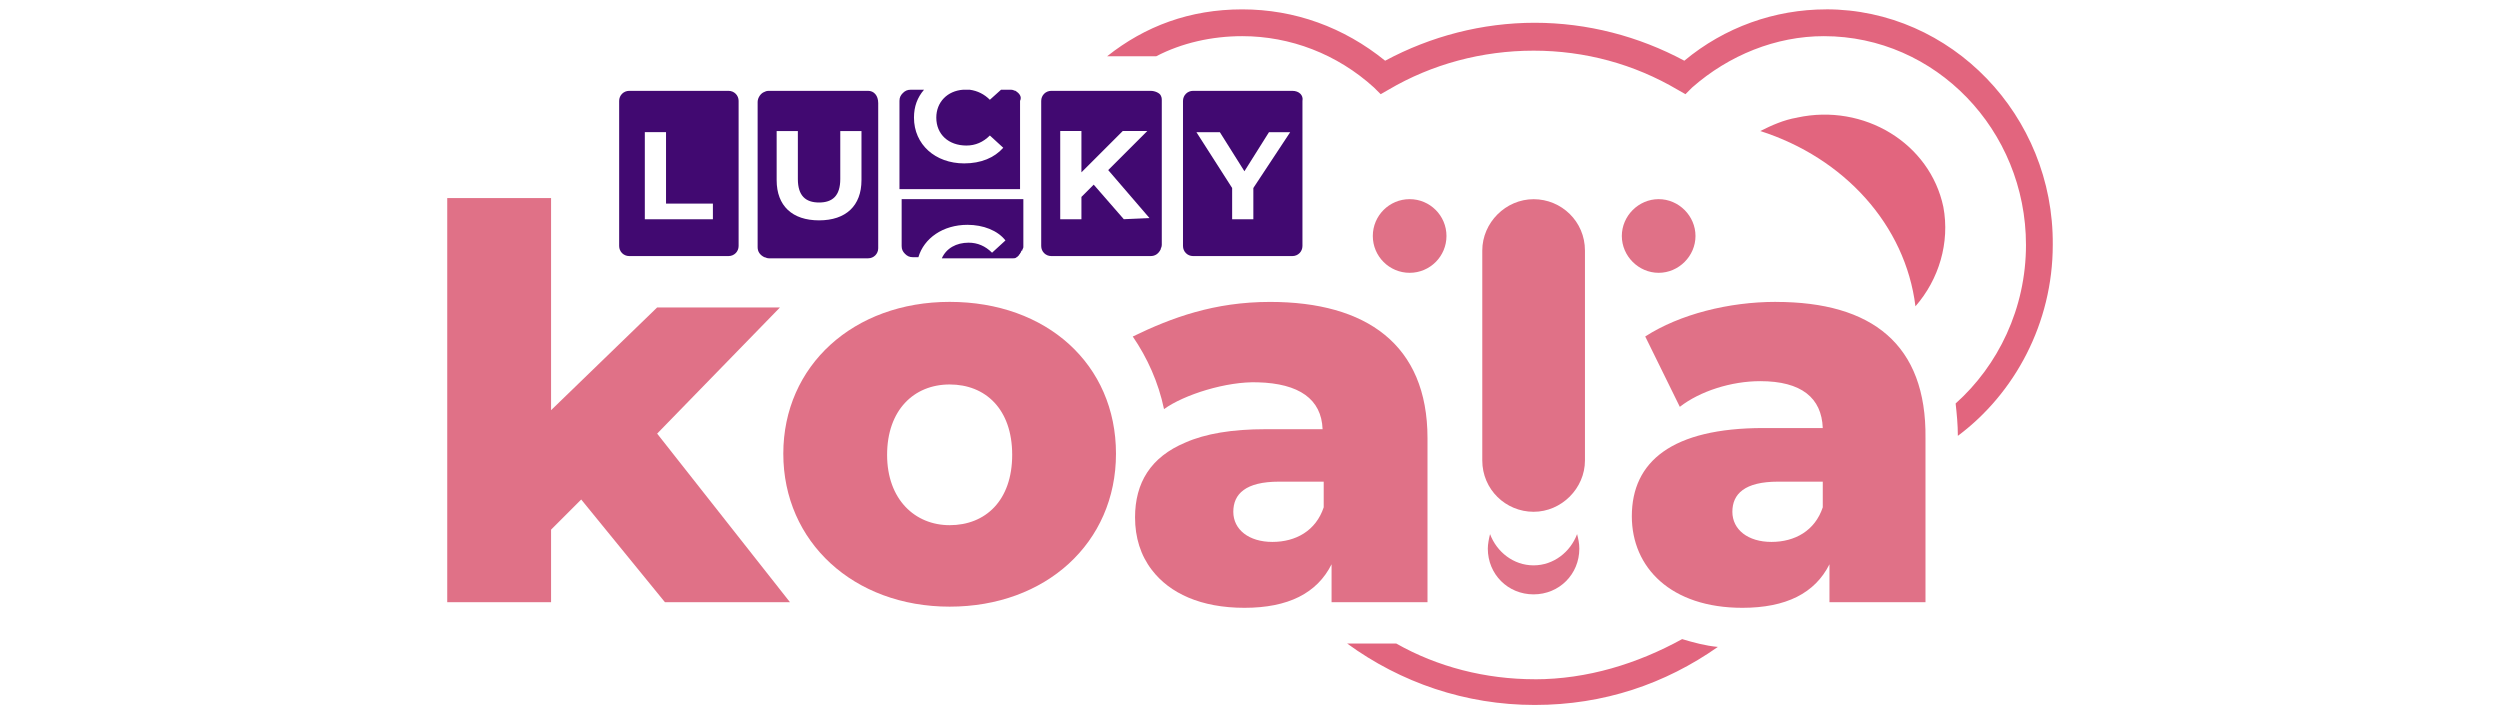
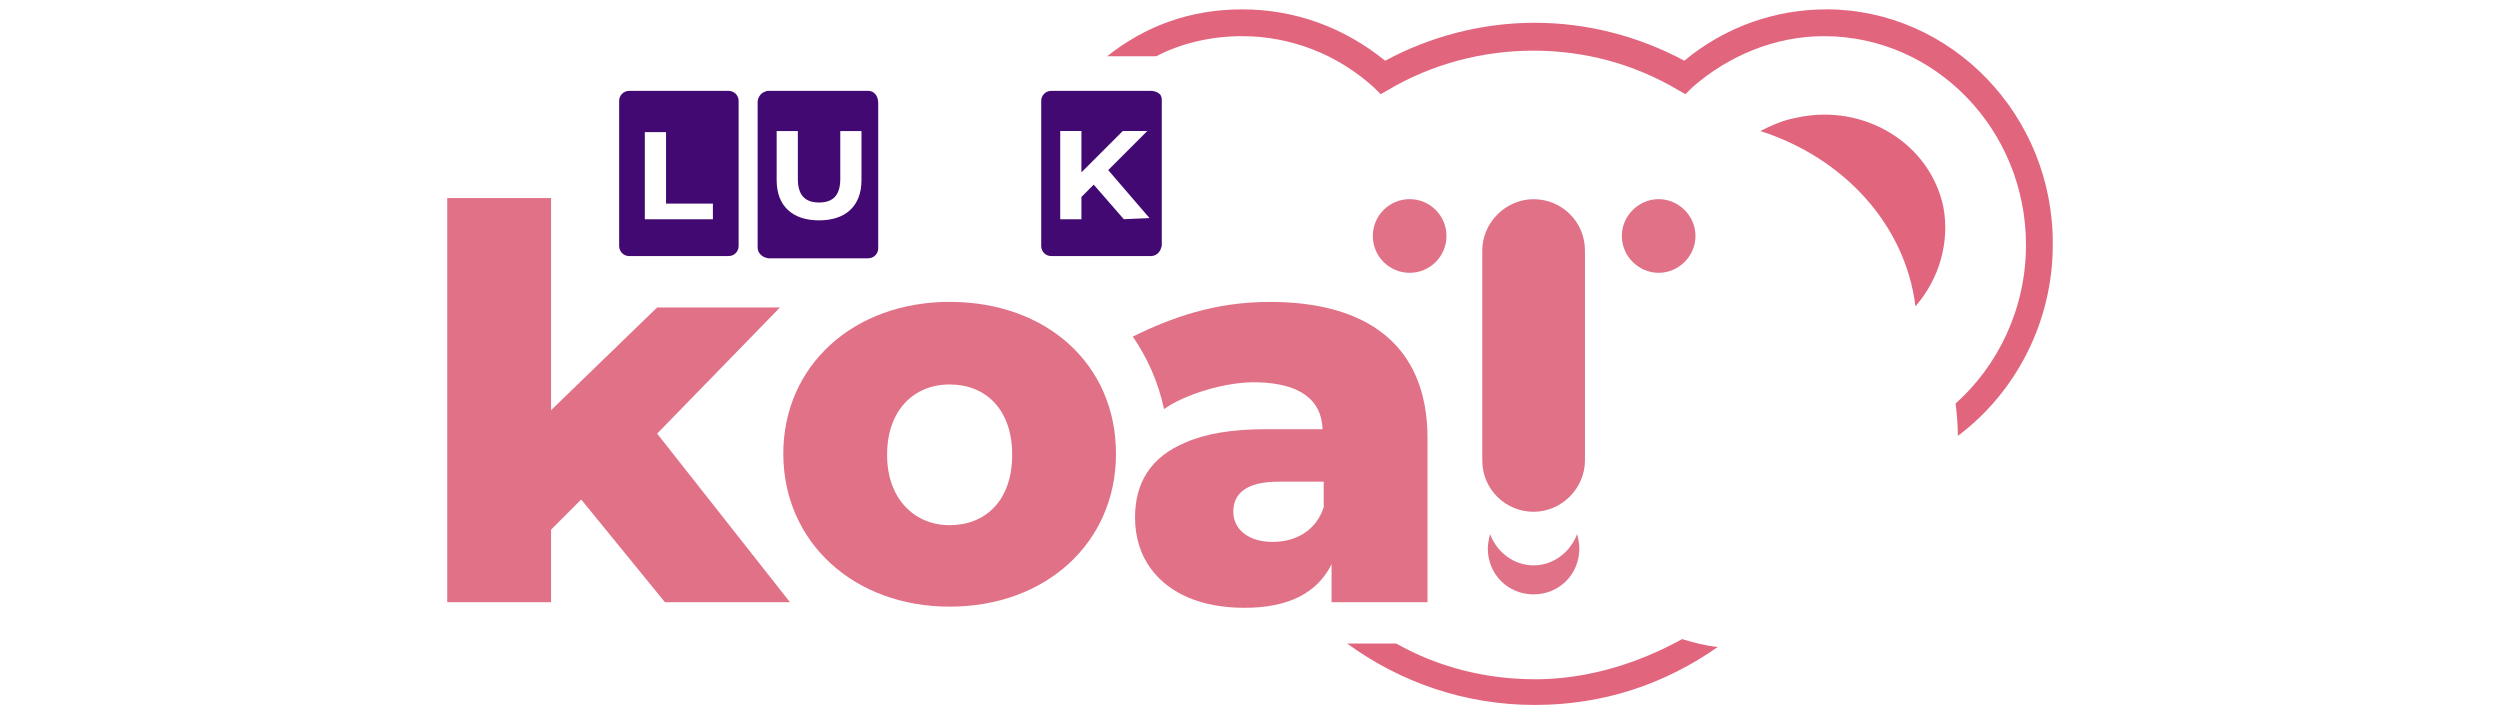
<svg xmlns="http://www.w3.org/2000/svg" data-name="lucky koala" height="160" id="lucky_koala" viewBox="0 0 560 160" width="560">
  <defs>
    <style>
      .cls-1 {
        fill: none;
      }

      .cls-1, .cls-2, .cls-3, .cls-4 {
        stroke-width: 0px;
      }

      .cls-2 {
        fill: #410971;
      }

      .cls-3 {
        fill: #e07187;
      }

      .cls-4 {
        fill: #e2657e;
      }
    </style>
  </defs>
  <path class="cls-1" d="M388.29,114.64c0,4,3.25,6.75,8.75,6.75s9.75-2.5,11.5-7.75v-5.75h-10c-7.75.25-10.25,2.75-10.25,6.75Z" />
  <path class="cls-4" d="M402.55,26.35c-3,.5-5.75,1.75-8.25,3,18.76,6,32.51,21.01,34.76,39.26,5.25-6,7.75-14.26,6.25-22.26-3-14.26-17.76-23.26-32.76-20.01Z" />
  <path class="cls-4" d="M409.05,2.1c-11.5,0-22.76,4-31.76,11.5-10.25-5.5-21.76-8.5-33.51-8.5s-23.26,3-33.51,8.5c-9.25-7.5-20.26-11.5-32.01-11.5s-21.76,3.75-30.26,10.5h11c5.75-3,12.5-4.5,19.26-4.5,10.75,0,21.26,4,29.51,11.5l1.5,1.5,1.75-1c9.75-5.75,21.01-8.75,32.51-8.75s22.51,3,32.26,8.75l1.75,1,1.5-1.5c8.25-7.25,18.76-11.5,29.51-11.5,25.01,0,45.27,21.01,45.27,46.77,0,14.26-6.25,27.01-15.76,35.51.25,2.25.5,4.75.5,7.25,12.75-9.5,21.26-25.26,21.26-42.77.25-29.01-22.76-52.77-50.77-52.77Z" />
  <path class="cls-4" d="M343.77,152.15c-11,0-21.76-2.75-31.01-8h-11c12,8.75,26.51,13.76,42.02,13.76s29.26-4.75,41.02-13c-2.75-.25-5.5-1-8-1.75-10,5.5-21.26,9-33.01,9Z" />
  <path class="cls-2" d="M163.2,20.35h-22.26c-1.25,0-2.25,1-2.25,2.25v32.51c0,1.25,1,2.25,2.25,2.25h22.26c1.25,0,2.25-1,2.25-2.25V22.6c0-1.25-1-2.25-2.25-2.25ZM159.7,49.11h-15.26v-19.51h4.75v16.01h10.5v3.5Z" />
  <path class="cls-2" d="M194.47,20.35h-22.26c-.25,0-.5,0-1,.25-.75.25-1.5,1.25-1.5,2.25v32.51c0,1,.5,1.75,1.5,2.25.25,0,.5.25,1,.25h22.26c1.25,0,2.25-1,2.25-2.25V23.1c0-1.75-1-2.75-2.25-2.75ZM192.97,40.36c0,5.75-3.5,9-9.5,9s-9.5-3.25-9.5-9v-11h4.75v10.75c0,3.75,1.75,5.25,4.75,5.25s4.75-1.5,4.75-5.25v-10.75h4.75s0,11,0,11Z" />
-   <path class="cls-2" d="M227.48,20.35c-.25,0-.5-.25-1-.25h-2.25l-2.5,2.25c-1.25-1.25-2.75-2-4.5-2.25h-1.5c-3.5.25-6,2.75-6,6.25,0,3.75,2.75,6.25,6.75,6.25,2,0,3.75-.75,5.25-2.25l3,2.75c-2,2.25-5,3.5-8.75,3.5-6.5,0-11.25-4.25-11.25-10.25,0-2.5.75-4.5,2.25-6.25h-3c-.75,0-1.25.25-1.75.75-.5.5-.75,1-.75,1.75v19.76h27.01v-19.76c.5-1-.25-1.75-1-2.25Z" />
-   <path class="cls-2" d="M201.97,44.36v10.75c0,.75.25,1.25.75,1.75s1,.75,1.75.75h1.25c1.25-4.25,5.5-7.25,11-7.25,3.5,0,6.75,1.25,8.5,3.5l-3,2.75c-1.5-1.5-3.25-2.25-5.25-2.25-2.75,0-5,1.25-6,3.5h16.01c.25,0,.5,0,.75-.25,0,0,.25,0,.25-.25.25,0,.25-.25.25-.25l.25-.25c0-.25.25-.25.25-.5,0,0,0-.25.25-.25,0-.25.25-.5.25-.75v-10.75h-27.26v-.25Z" />
  <path class="cls-2" d="M257.74,20.35h-22.26c-1.25,0-2.25,1-2.25,2.25v32.51c0,1.25,1,2.25,2.25,2.25h22.26c1,0,1.75-.5,2.25-1.5,0-.25.25-.5.25-1V22.35c0-.25,0-.5-.25-1s-1.25-1-2.25-1ZM251.74,49.11l-6.75-7.75-2.75,2.75v5h-4.75v-19.76h4.75v9.25l9.25-9.25h5.5l-8.75,8.75,9.25,10.75-5.75.25h0Z" />
-   <path class="cls-2" d="M289.5,20.35h-22.26c-1.25,0-2.25,1-2.25,2.25v32.51c0,1.25,1,2.25,2.25,2.25h22.26c1.25,0,2.25-1,2.25-2.25V22.6c.25-1.25-.75-2.25-2.25-2.25ZM280.75,42.11v7h-4.75v-7l-8-12.5h5.25l5.5,8.75,5.5-8.75h4.75l-8.25,12.5Z" />
  <g>
    <polygon class="cls-3" points="174.71 68.87 147.2 68.87 123.44 91.88 123.44 44.36 100.18 44.36 100.18 134.9 123.44 134.9 123.44 118.64 130.19 111.89 148.95 134.9 176.96 134.9 147.2 97.13 174.71 68.87" />
-     <path class="cls-3" d="M397.79,67.62c-10.5,0-21.51,2.75-29.26,7.75l7.75,15.76c4.5-3.5,11.5-5.75,18.01-5.75,9.25,0,13.76,3.75,14.01,10.5h-13.26c-20.51,0-29.51,7.5-29.51,19.76,0,11.5,8.75,20.51,24.76,20.51,9.75,0,16.26-3.25,19.51-9.75v8.5h21.51v-36.76c.25-21.01-12-30.51-33.51-30.51ZM408.3,113.64c-1.75,5.25-6.25,7.75-11.5,7.75s-8.75-2.75-8.75-6.75,2.75-6.75,10.25-6.75h10v5.75Z" />
    <path class="cls-3" d="M319.76,134.9v-36.76c0-21.01-13.76-30.51-35.26-30.51-12.5,0-22.01,3.5-30.76,7.75,3.25,4.75,5.75,10.25,7,16.26,4.5-3.25,14.01-6.25,21.01-6,9.25.25,14.26,3.75,14.51,10.5h-12.75c-7.5,0-13.51,1-18.01,3-7.75,3.25-11.25,9-11.25,16.76,0,4.5,1.25,8.5,3.75,11.75,4,5.25,11,8.5,20.76,8.5s16.26-3.25,19.51-9.75v8.5s21.51,0,21.51,0ZM296.51,113.64c-1.75,5.25-6.25,7.75-11.5,7.75s-8.75-2.75-8.75-6.75,2.75-6.75,10.25-6.75h10v5.75Z" />
    <path class="cls-3" d="M212.72,67.62c-21.51,0-37.26,14.26-37.26,34.01s15.76,34.26,37.26,34.26,37.26-14.26,37.26-34.26-15.51-34.01-37.26-34.01ZM212.72,117.64c-7.75,0-14.01-5.75-14.01-15.76s6-15.76,14.01-15.76,14.01,5.5,14.01,15.76-6,15.76-14.01,15.76Z" />
    <path class="cls-3" d="M343.52,126.64c-4.5,0-8.25-3-9.75-7-.25,1-.5,2.25-.5,3.25,0,5.75,4.5,10.25,10.25,10.25s10.25-4.5,10.25-10.25c0-1.25-.25-2.25-.5-3.25-1.5,4-5.25,7-9.75,7Z" />
    <path class="cls-3" d="M355.03,56.12c0-6.5-5.25-11.5-11.5-11.5s-11.5,5.25-11.5,11.5v47.02c0,6.5,5.25,11.5,11.5,11.5s11.5-5.25,11.5-11.5v-47.02Z" />
    <circle class="cls-3" cx="315.76" cy="52.86" r="8.25" />
    <path class="cls-3" d="M379.79,52.86c0-4.5-3.75-8.25-8.25-8.25s-8.25,3.75-8.25,8.25,3.75,8.25,8.25,8.25c4.5,0,8.25-3.75,8.25-8.25Z" />
  </g>
</svg>